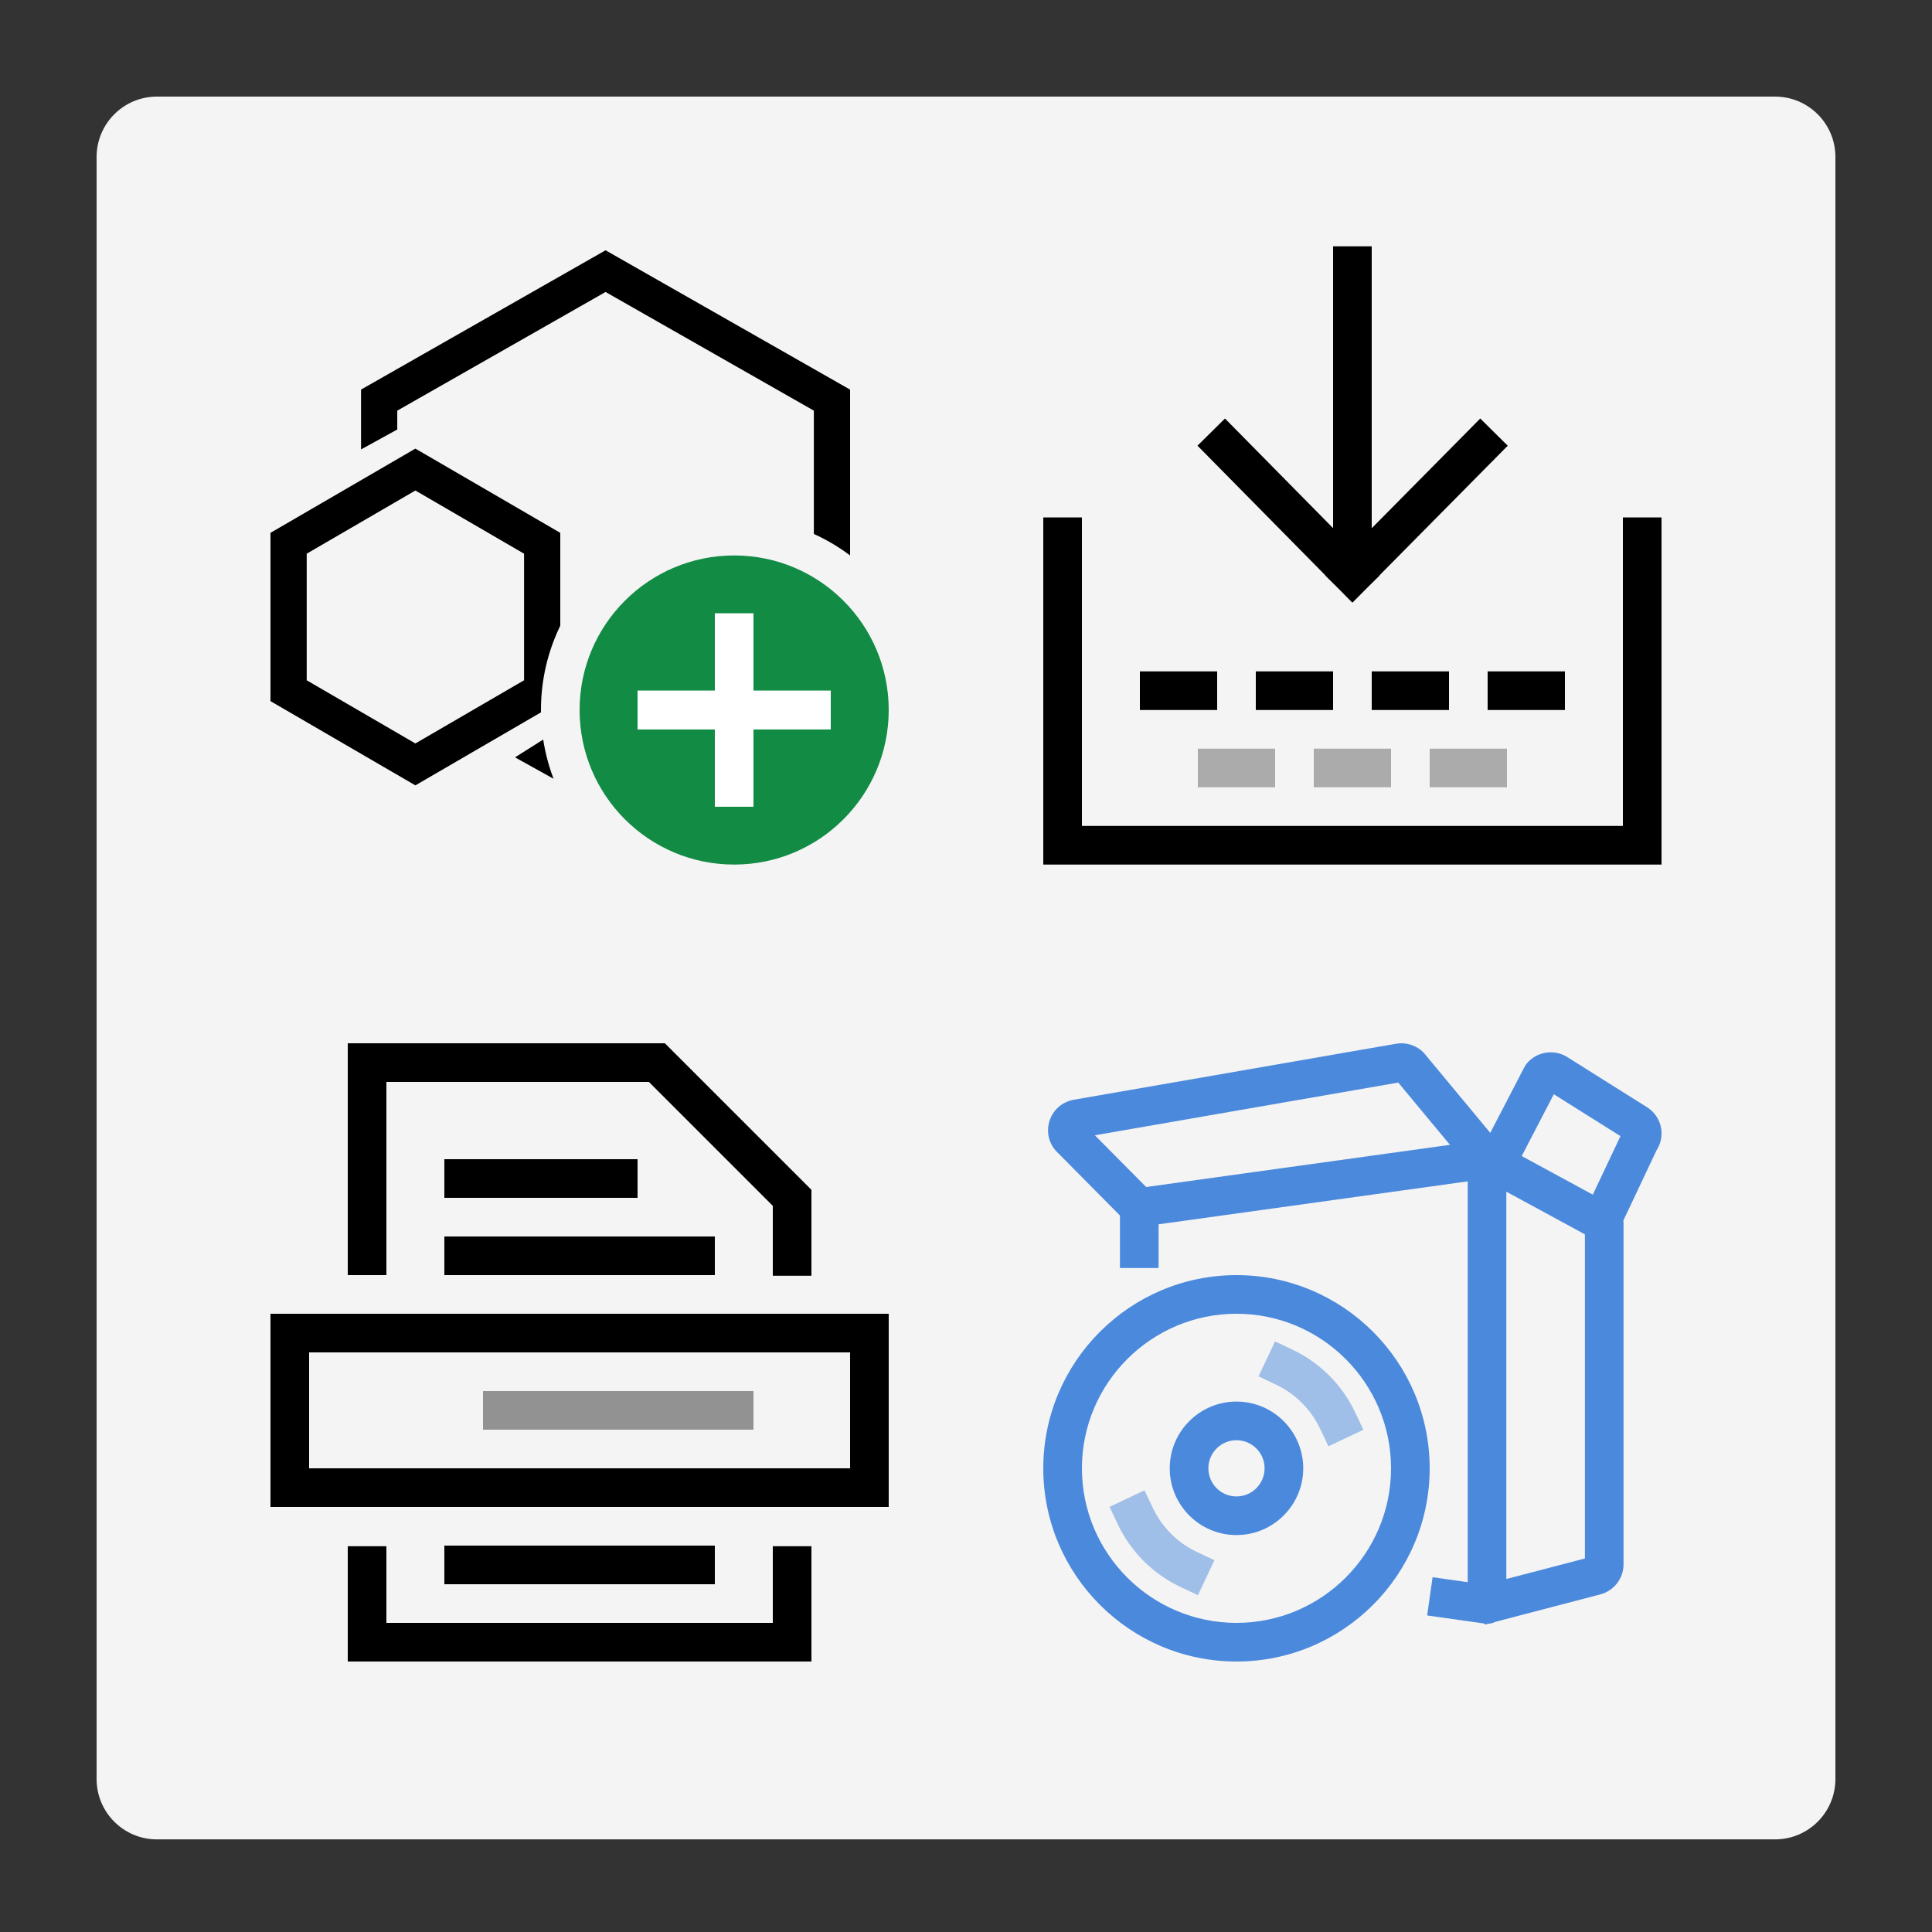
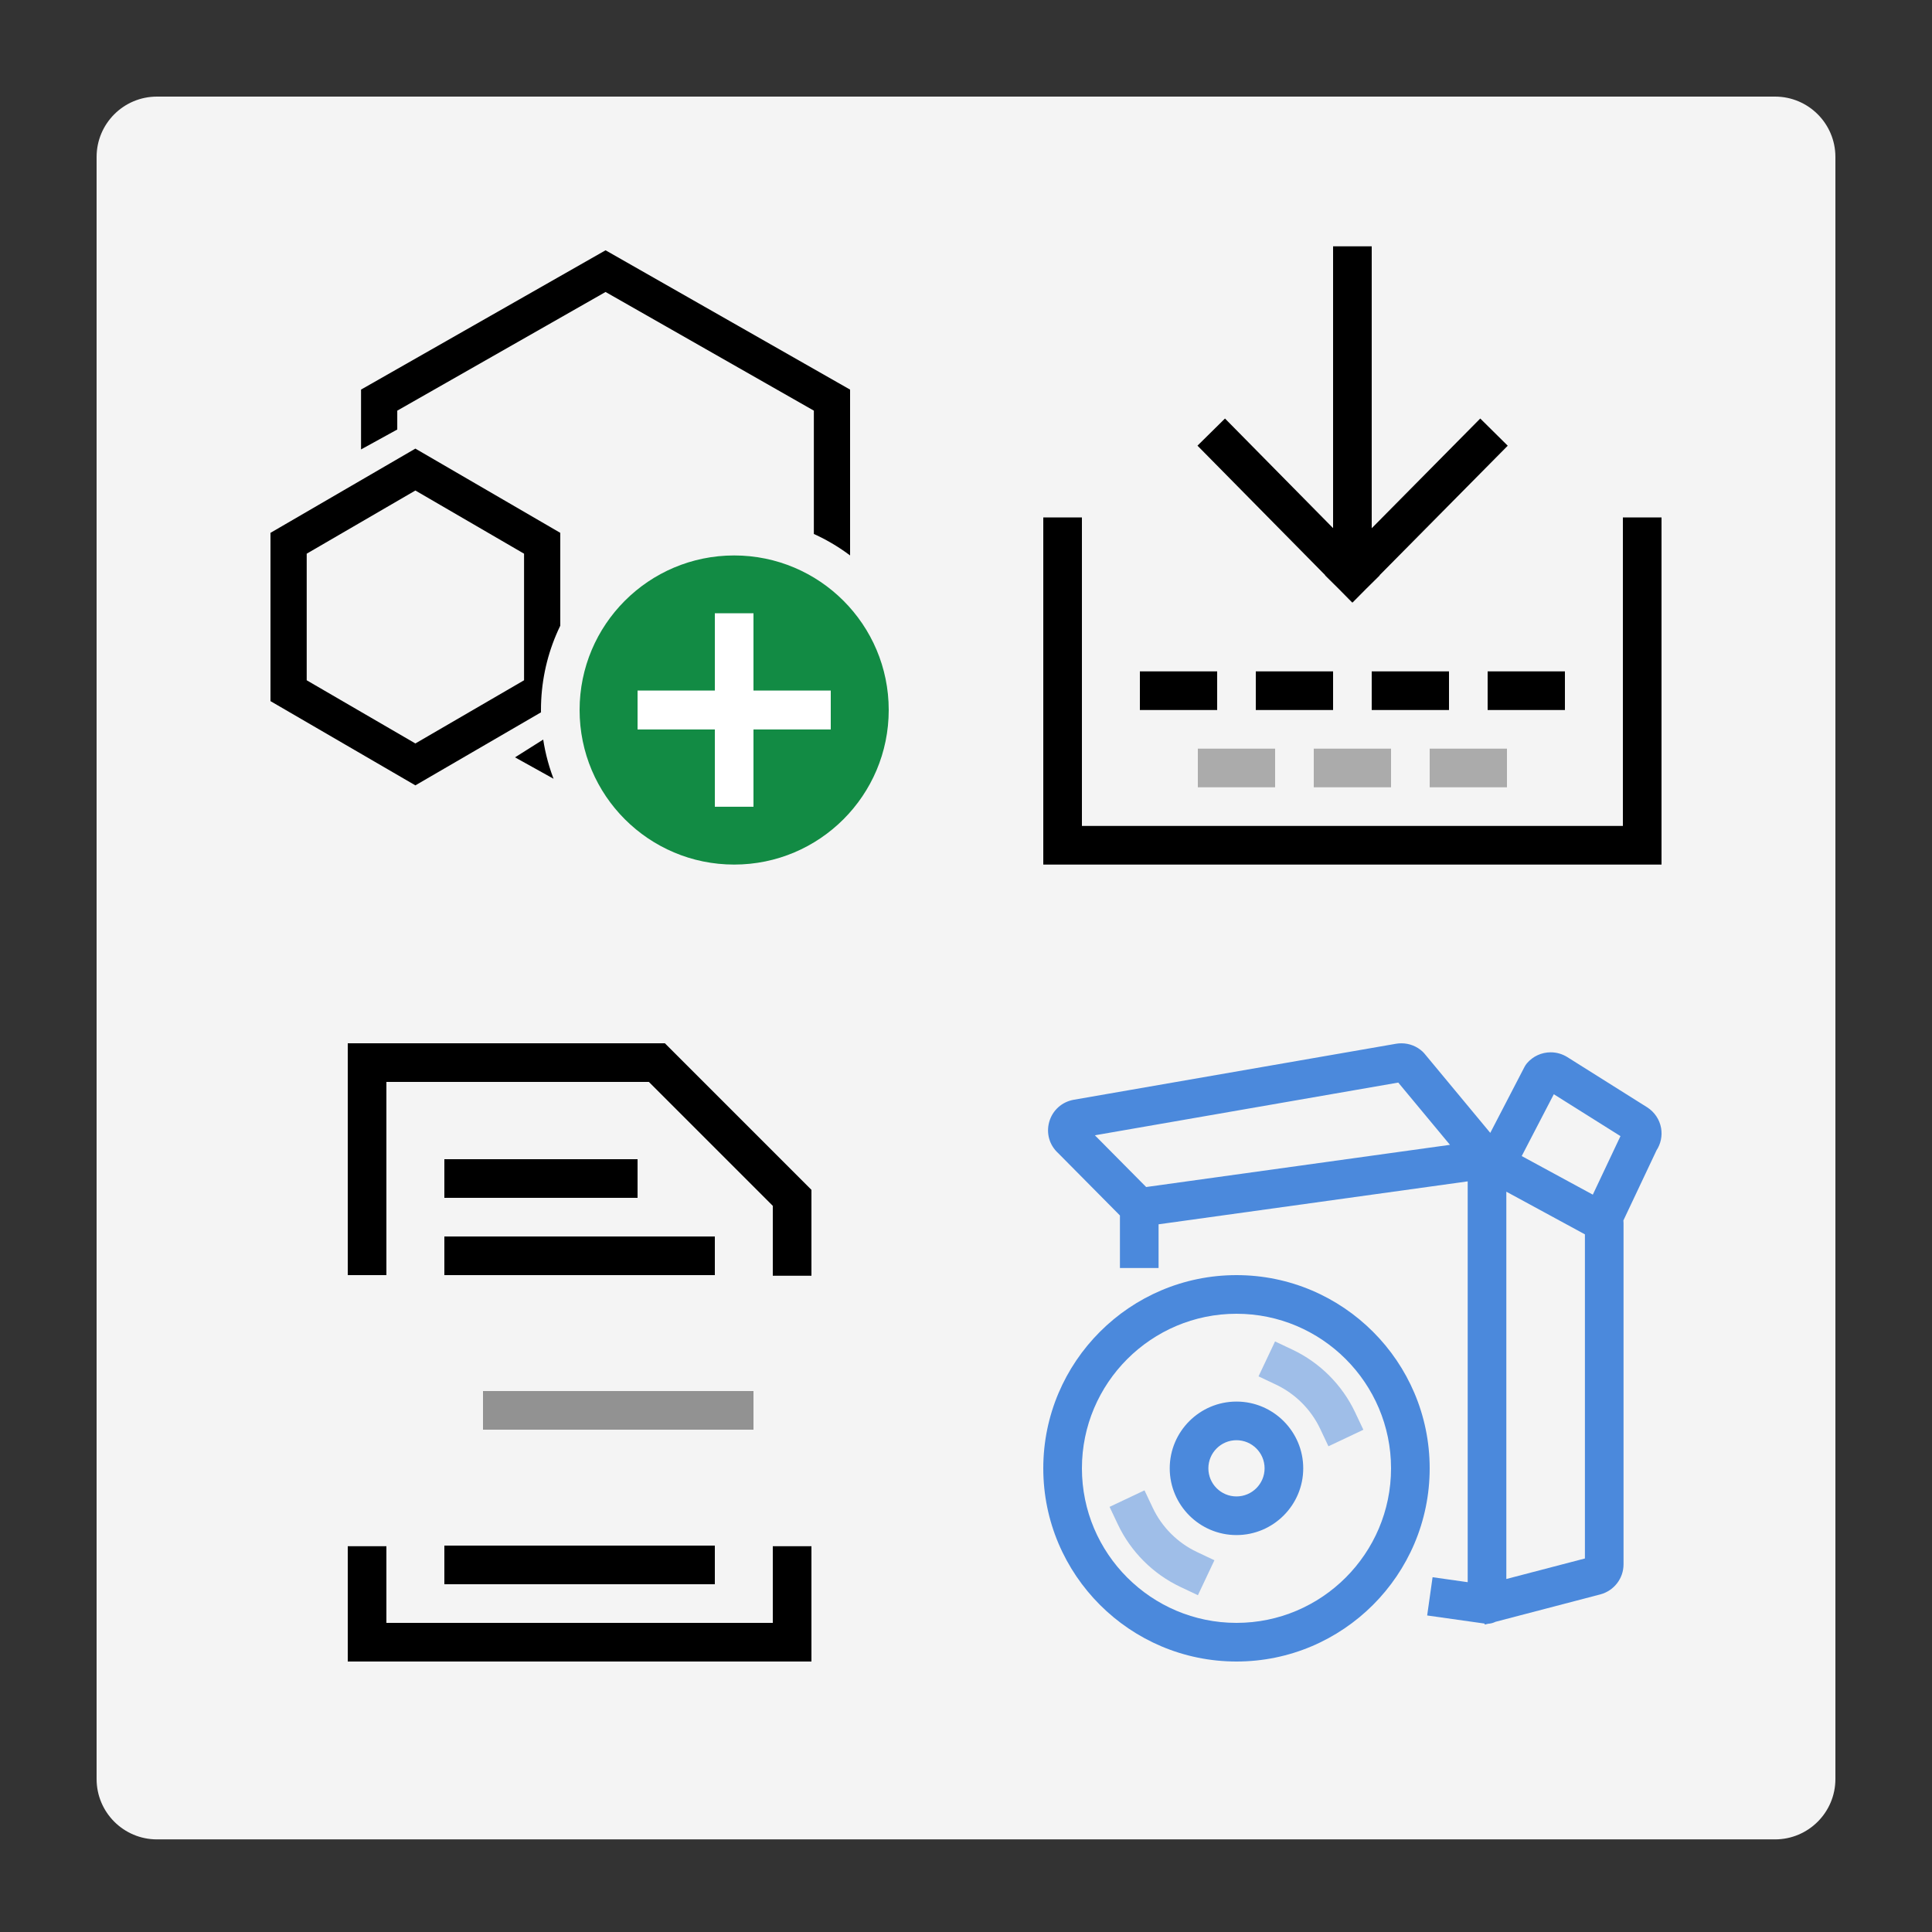
<svg xmlns="http://www.w3.org/2000/svg" xmlns:xlink="http://www.w3.org/1999/xlink" version="1.1" id="Layer_1" x="0px" y="0px" viewBox="0 0 80 80" enable-background="new 0 0 80 80" xml:space="preserve">
  <rect x="0" y="0" width="80" height="80" fill="#333333" stroke="none" />
  <path fill="#F4F4F4" d="M73.5,76.165h-67c-1.381,0-2.5-1.119-2.5-2.5V6.5C4,5.119,5.119,4,6.5,4h67C74.881,4,76,5.119,76,6.5v67.165  C76,75.045,74.881,76.165,73.5,76.165z" />
  <g id="icon">
    <path fill="#4B89DC" d="M61.482,67.27l-0.01-0.041c-0.003,0-0.006-0.001-0.01-0.002l-2.366-0.334l0.224-1.584l1.454,0.206V48.918   l-12.8,1.778v1.81h-1.6V50.33l-2.558-2.582c-0.361-0.328-0.502-0.818-0.371-1.29c0.135-0.482,0.526-0.834,1.02-0.92l13.341-2.318   c0.073-0.013,0.147-0.019,0.222-0.019c0.328,0,0.641,0.123,0.881,0.346c0.025,0.023,0.048,0.048,0.07,0.074l2.73,3.289l1.418-2.733   c0.028-0.054,0.062-0.103,0.1-0.149c0.246-0.289,0.604-0.454,0.984-0.454c0.247,0,0.487,0.07,0.696,0.203l3.297,2.073   c0.309,0.197,0.518,0.511,0.579,0.865c0.055,0.319-0.014,0.647-0.189,0.916l-1.373,2.906c0.004,0.033,0.006,0.066,0.006,0.1v14.139   c0,0.584-0.396,1.096-0.963,1.245l-4.337,1.134c-0.097,0.048-0.203,0.076-0.311,0.082L61.482,67.27z M62.374,49.345v16.038   l3.254-0.85V51.112L62.374,49.345z M63.011,47.87l2.944,1.598l1.145-2.424l-2.76-1.734L63.011,47.87z M45.337,47.01l2.123,2.142   l12.58-1.747l-2.141-2.578L45.337,47.01z M44.886,46.56L44.886,46.56L44.886,46.56z M64.049,45.127   c0.001,0.001,0.002,0.002,0.003,0.002L64.049,45.127z" />
    <path fill="#4B89DC" d="M51.2,68.8c-4.411,0-8-3.589-8-8s3.589-8,8-8s8,3.589,8,8S55.611,68.8,51.2,68.8z M51.2,54.4   c-3.529,0-6.4,2.871-6.4,6.4s2.871,6.4,6.4,6.4c3.529,0,6.4-2.871,6.4-6.4S54.729,54.4,51.2,54.4z M51.2,63.564   c-1.524,0-2.764-1.24-2.764-2.764c0-1.524,1.24-2.764,2.764-2.764c1.524,0,2.764,1.24,2.764,2.764   C53.964,62.324,52.724,63.564,51.2,63.564z M51.2,59.636c-0.642,0-1.164,0.522-1.164,1.164c0,0.642,0.522,1.164,1.164,1.164   c0.642,0,1.164-0.522,1.164-1.164C52.364,60.158,51.842,59.636,51.2,59.636z" />
    <path opacity="0.5" fill="#4B89DC" enable-background="new    " d="M49.603,66.054l-0.723-0.342   c-1.135-0.537-2.056-1.458-2.593-2.593l-0.342-0.723l1.446-0.684l0.342,0.723c0.379,0.802,1.029,1.451,1.83,1.83l0.723,0.342   L49.603,66.054z M55.008,59.887l-0.342-0.723c-0.379-0.801-1.029-1.45-1.83-1.83l-0.723-0.342l0.684-1.446l0.723,0.342   c1.135,0.537,2.055,1.458,2.592,2.592l0.342,0.723L55.008,59.887z" />
  </g>
  <g id="icon_1_">
    <rect x="20" y="57.6" opacity="0.4" enable-background="new    " width="11.2" height="1.6" />
-     <path d="M36.8,62.4H11.2v-8h25.6V62.4z M12.8,60.8h22.4V56H12.8V60.8z" />
    <path d="M33.6,68.8H14.4v-4.774H16V67.2h16v-3.174h1.6V68.8z M29.6,65.6H18.4V64h11.2V65.6z M33.6,52.826H32v-2.895L26.869,44.8H16   v8h-1.6v-9.6h13.131l6.069,6.069V52.826z M29.6,52.8H18.4v-1.6h11.2V52.8z M26.4,49.6h-8V48h8V49.6z" />
  </g>
  <g id="icon_2_">
    <polygon points="56.006,24.95 55.999,24.943 55.992,24.95 55.434,24.384 54.869,23.825 54.875,23.818 49.585,18.454 50.724,17.33    55.2,21.869 55.2,10.2 56.8,10.2 56.8,21.873 61.294,17.33 62.432,18.456 57.125,23.82 57.131,23.827 56.565,24.386  " />
    <polygon points="68.8,35.8 43.2,35.8 43.2,21.426 44.8,21.426 44.8,34.2 67.2,34.2 67.2,21.426 68.8,21.426  " />
    <path d="M64.8,29.4h-3.2v-1.6h3.2V29.4z M60,29.4h-3.2v-1.6H60V29.4z M55.2,29.4H52v-1.6h3.2V29.4z M50.4,29.4h-3.2v-1.6h3.2V29.4z   " />
    <path opacity="0.3" enable-background="new    " d="M62.4,32.6h-3.2V31h3.2V32.6z M57.6,32.6h-3.2V31h3.2V32.6z M52.8,32.6h-3.2V31   h3.2V32.6z" />
  </g>
  <g id="main">
    <g>
      <defs>
        <path id="SVGID_3_" d="M22.4,29.4c0-4.418,3.582-8,8-8c2.617,0,4.941,1.257,6.4,3.199V10.2H11.2v25.6h14.399     C23.657,34.341,22.4,32.017,22.4,29.4z" />
      </defs>
      <clipPath id="SVGID_1_">
        <use xlink:href="#SVGID_3_" overflow="visible" />
      </clipPath>
      <g id="icon_3_" clip-path="url(#SVGID_1_)">
        <path d="M25.075,33.222c-0.258,0-0.515-0.064-0.746-0.193l-3.003-1.669l1.446-0.912l2.286,1.27c0.011,0.006,0.024,0.006,0.035,0     l8.607-4.904v-9.81l-8.625-4.914l-8.625,4.914v0.781l-1.5,0.825v-2.478l10.125-5.768L35.2,16.133v11.554l-9.365,5.335     C25.601,33.155,25.338,33.222,25.075,33.222z M17.2,32.52l-6-3.488v-6.968l6-3.488l6,3.488v6.968L17.2,32.52z M12.7,28.169     l4.5,2.616l4.5-2.616v-5.242l-4.5-2.616l-4.5,2.616V28.169z" />
      </g>
    </g>
    <g id="overlay">
      <path fill="#128B44" d="M30.4,23c-3.534,0-6.4,2.866-6.4,6.4s2.866,6.4,6.4,6.4s6.4-2.866,6.4-6.4S33.934,23,30.4,23z M34.4,30.2    h-3.2v3.2h-1.6v-3.2h-3.2v-1.6h3.2v-3.2h1.6v3.2h3.2V30.2z" />
      <polygon fill="#FFFFFF" points="34.4,28.6 31.2,28.6 31.2,25.4 29.6,25.4 29.6,28.6 26.4,28.6 26.4,30.2 29.6,30.2 29.6,33.4     31.2,33.4 31.2,30.2 34.4,30.2   " />
    </g>
  </g>
</svg>